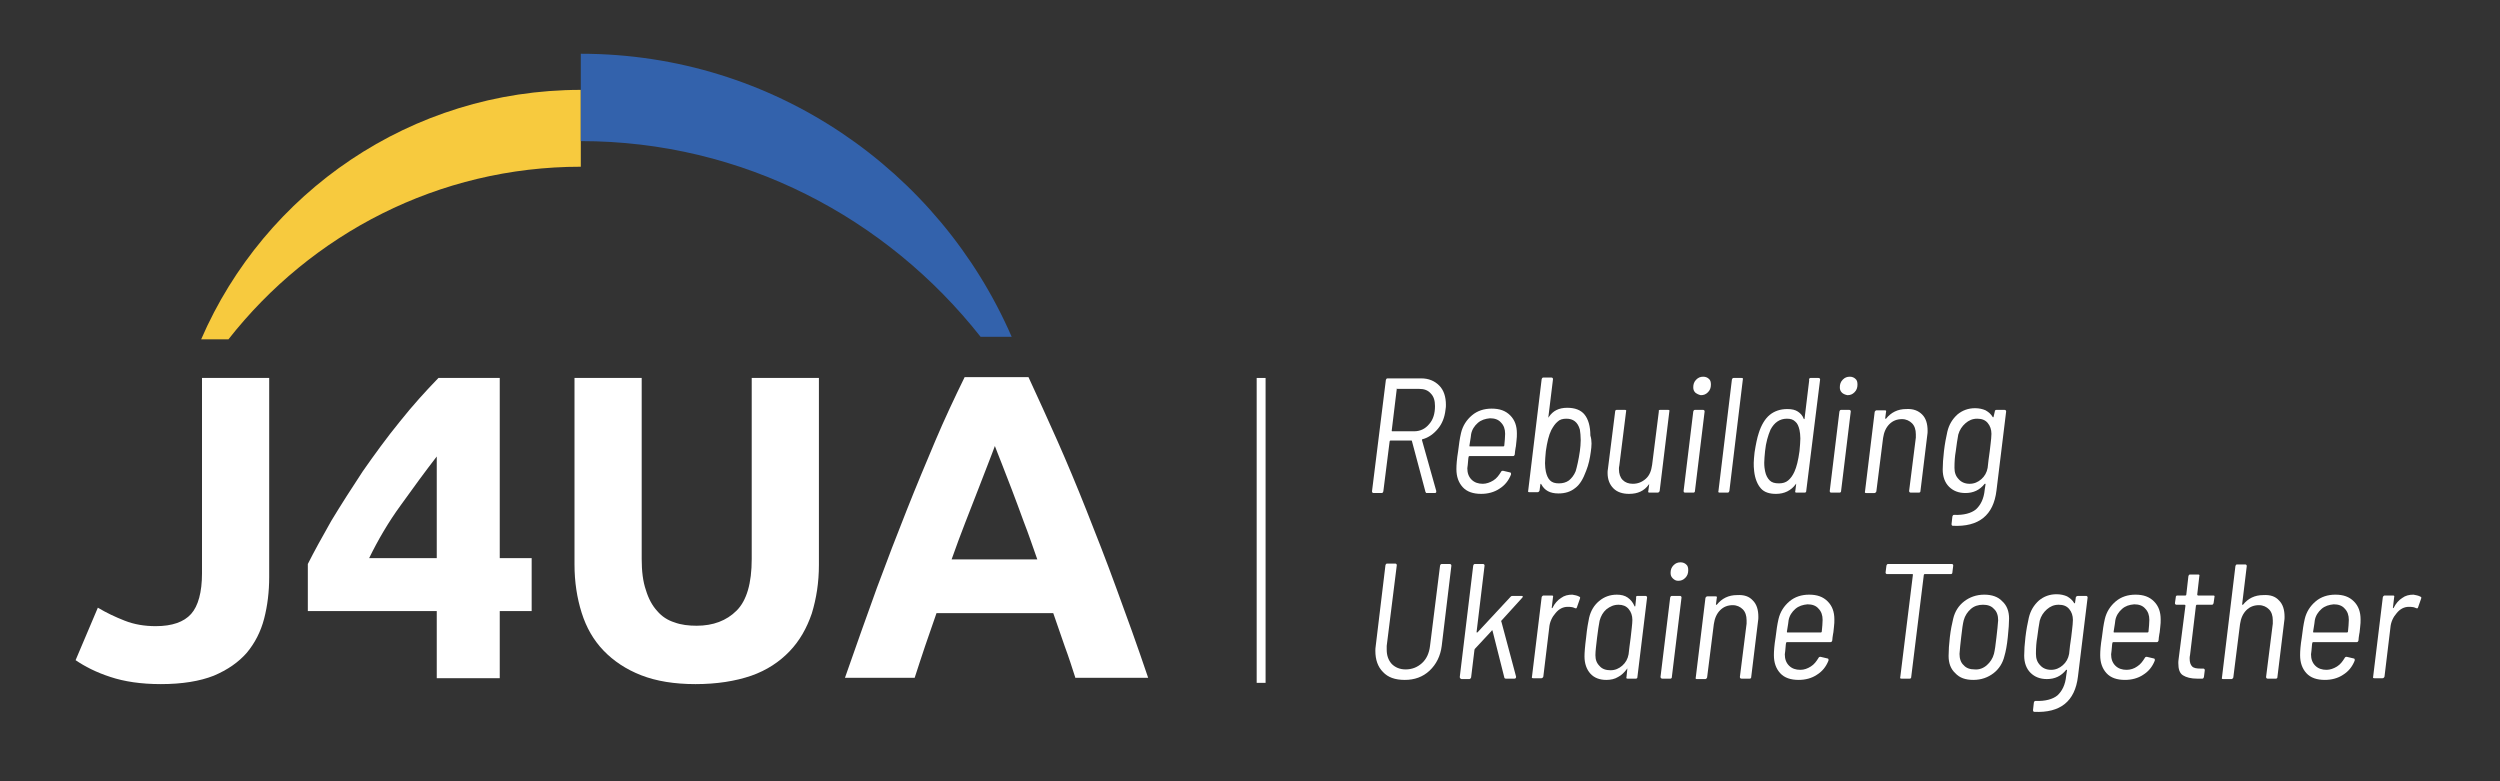
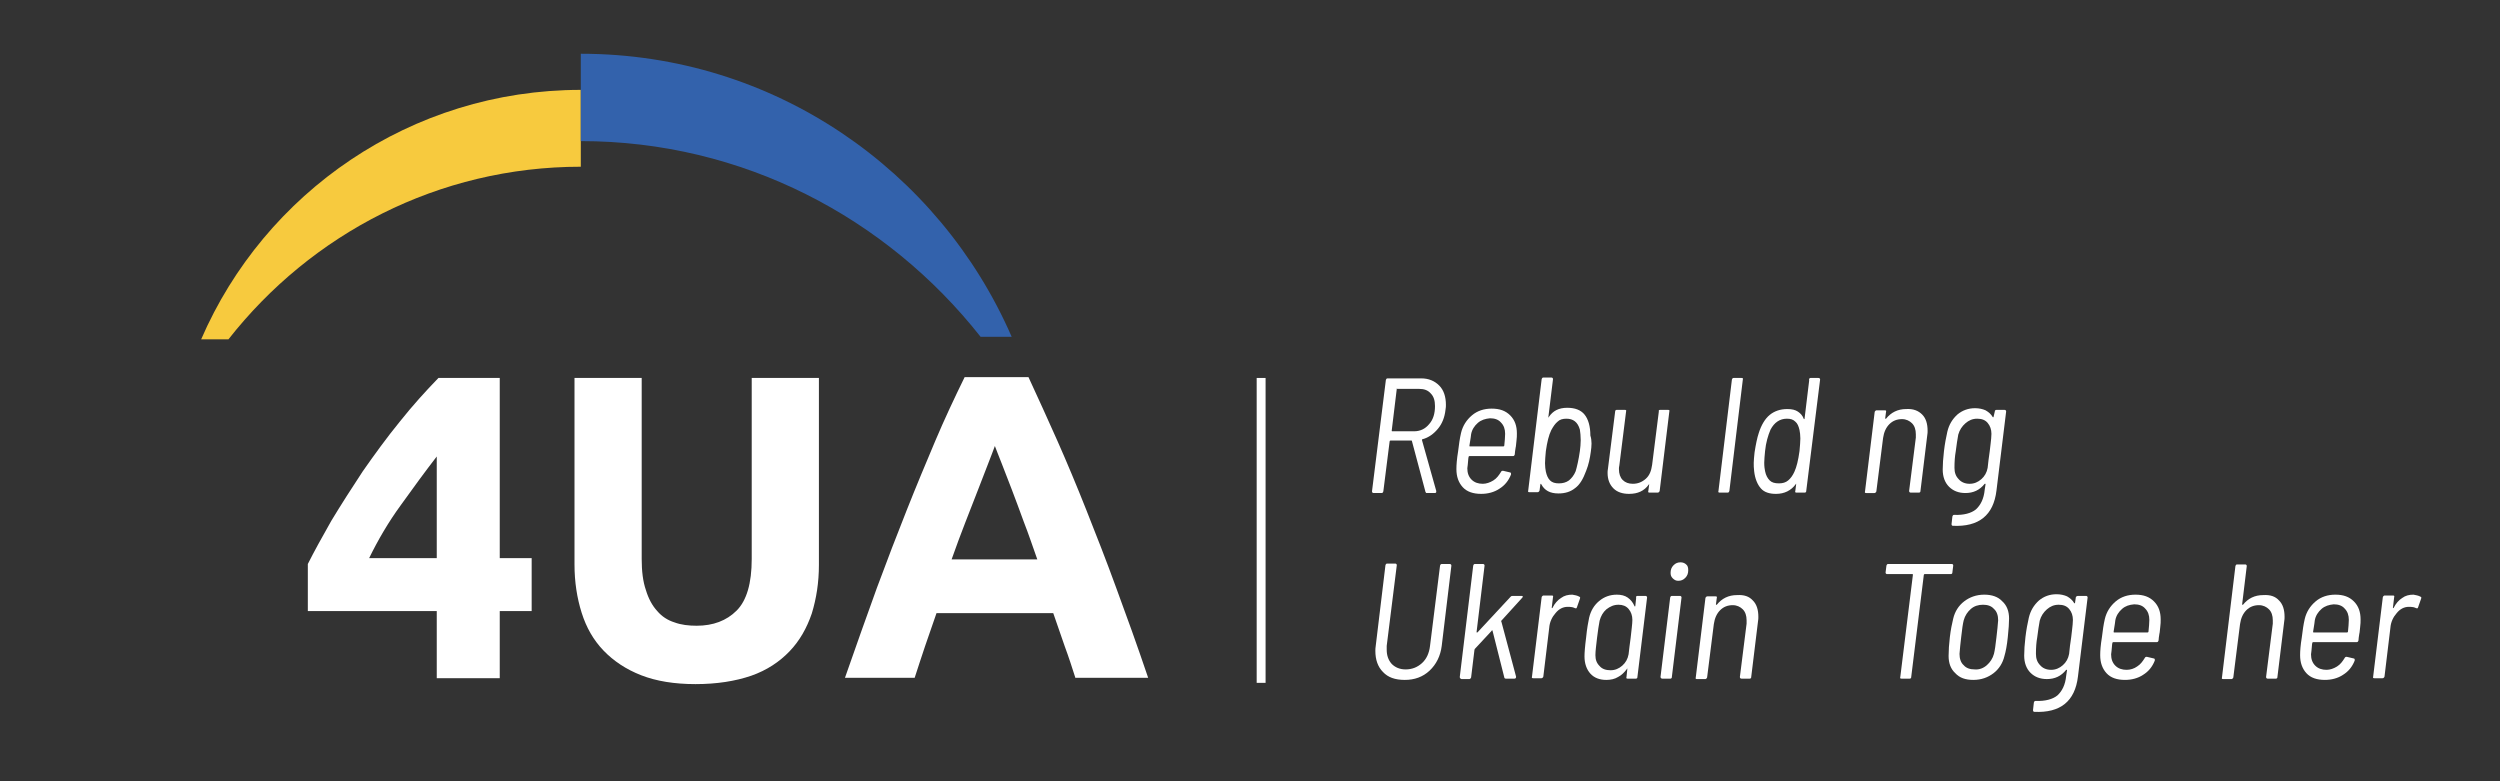
<svg xmlns="http://www.w3.org/2000/svg" version="1.1" id="Layer_1" x="0px" y="0px" viewBox="0 0 595.3 186" style="enable-background:new 0 0 595.3 186;" xml:space="preserve">
  <rect x="0" y="0" width="595.3" height="186" fill="#333333" stroke="none" />
  <style type="text/css">
	.st0{fill:#FFFFFF;}
	.st1{fill:#FFFFFF;stroke:#FFFFFF;stroke-width:2.12;stroke-miterlimit:10;}
	.st2{fill:#F7CA3E;}
	.st3{fill:#3362AC;}
</style>
  <g>
-     <path class="st0" d="M64.1,137.4c0,3.5-0.4,6.8-1.2,9.9c-0.8,3.1-2.2,5.8-4.1,8.1c-2,2.3-4.6,4.1-7.9,5.5c-3.3,1.3-7.5,2-12.6,2   c-4.7,0-8.7-0.6-12-1.7c-3.4-1.1-6.1-2.5-8.3-4l5.3-12.5c2,1.2,4.1,2.2,6.4,3.1c2.3,0.9,4.7,1.3,7.4,1.3c3.9,0,6.7-1,8.4-2.9   c1.7-1.9,2.6-5.2,2.6-9.7V90h16V137.4z" />
    <path class="st0" d="M119,90v42.9h7.6v12.6H119v16h-15v-16H73.3v-11.2c1.5-3,3.4-6.4,5.6-10.3c2.3-3.8,4.8-7.7,7.5-11.8   c2.8-4,5.7-8,8.8-11.8c3.1-3.9,6.2-7.3,9.2-10.4H119z M104,108.7c-2.7,3.5-5.5,7.3-8.5,11.5c-3,4.1-5.5,8.4-7.6,12.7H104V108.7z" />
    <path class="st0" d="M165.6,162.9c-5,0-9.3-0.7-12.9-2.1c-3.6-1.4-6.6-3.4-9-5.9c-2.4-2.5-4.1-5.5-5.2-9c-1.1-3.5-1.7-7.3-1.7-11.5   V90h16v43.1c0,2.9,0.3,5.4,1,7.4c0.6,2,1.5,3.7,2.7,5c1.1,1.3,2.5,2.2,4.1,2.7c1.6,0.6,3.4,0.8,5.3,0.8c3.9,0,7.1-1.2,9.5-3.6   c2.4-2.4,3.6-6.5,3.6-12.3V90h16v44.5c0,4.2-0.6,8-1.7,11.6c-1.2,3.5-2.9,6.5-5.3,9c-2.4,2.5-5.4,4.5-9.1,5.8   C175.1,162.2,170.7,162.9,165.6,162.9z" />
    <path class="st0" d="M256.1,161.5c-0.8-2.5-1.6-5-2.6-7.7c-0.9-2.6-1.8-5.2-2.7-7.8H223c-0.9,2.6-1.8,5.2-2.7,7.8   c-0.9,2.6-1.7,5.2-2.5,7.6h-16.6c2.7-7.7,5.2-14.8,7.6-21.4c2.4-6.5,4.8-12.7,7.1-18.5c2.3-5.8,4.6-11.3,6.8-16.5   c2.2-5.2,4.6-10.3,7-15.2h15.2c2.3,5,4.6,10,6.9,15.2c2.3,5.2,4.6,10.7,6.9,16.5c2.3,5.8,4.7,11.9,7.1,18.5   c2.4,6.5,5,13.7,7.6,21.4H256.1z M236.9,106.2c-0.4,1-0.9,2.5-1.6,4.2c-0.7,1.8-1.5,3.9-2.4,6.2c-0.9,2.3-1.9,4.9-3,7.7   c-1.1,2.8-2.2,5.8-3.3,8.9H247c-1.1-3.1-2.1-6.1-3.2-8.9c-1-2.8-2-5.4-2.9-7.8c-0.9-2.3-1.7-4.4-2.4-6.2   C237.8,108.6,237.3,107.2,236.9,106.2z" />
    <path class="st0" d="M339.4,117l-3.2-12c0-0.1-0.1-0.1-0.2-0.1h-4.9c-0.1,0-0.2,0.1-0.2,0.2l-1.5,11.9c-0.1,0.3-0.2,0.4-0.4,0.4   h-1.9c-0.2,0-0.4-0.1-0.4-0.4l3.3-26.5c0.1-0.3,0.2-0.4,0.4-0.4h8c1.8,0,3.2,0.6,4.3,1.7c1.1,1.1,1.6,2.7,1.6,4.6   c0,0.3,0,0.7-0.1,1.2c-0.2,1.8-0.8,3.3-1.8,4.5c-1,1.2-2.2,2.1-3.7,2.5c-0.1,0-0.1,0.1-0.1,0.2l3.4,12.1c0,0,0,0.1,0,0.2   c0,0.2-0.1,0.3-0.4,0.3h-2C339.6,117.3,339.4,117.2,339.4,117z M332.6,92.6l-1.2,9.9c0,0.1,0,0.2,0.1,0.2h5.2   c1.5,0,2.7-0.6,3.6-1.7c1-1.1,1.4-2.6,1.4-4.3c0-1.3-0.3-2.3-1-3c-0.7-0.8-1.6-1.1-2.8-1.1h-5.2C332.6,92.4,332.6,92.5,332.6,92.6z   " />
    <path class="st0" d="M355.6,114.4c0.8-0.5,1.3-1.2,1.8-2c0.1-0.2,0.2-0.3,0.5-0.3l1.7,0.4c0.1,0,0.2,0.1,0.2,0.2c0,0.1,0,0.2,0,0.3   c-0.6,1.5-1.5,2.6-2.8,3.4c-1.2,0.8-2.7,1.2-4.3,1.2c-1.9,0-3.4-0.5-4.4-1.6c-1-1.1-1.5-2.5-1.5-4.3c0-1,0.1-2.4,0.4-4.2   c0.2-1.7,0.4-3.1,0.7-4.4c0.4-1.7,1.3-3.1,2.6-4.2c1.3-1.1,2.9-1.6,4.7-1.6c1.9,0,3.3,0.5,4.4,1.6c1.1,1.1,1.6,2.5,1.6,4.3   c0,0.5,0,1.1-0.1,1.8c-0.1,0.7-0.1,1.3-0.2,1.6c-0.1,0.7-0.2,1.2-0.2,1.6c-0.1,0.3-0.2,0.4-0.4,0.4h-10.4c-0.1,0-0.2,0.1-0.2,0.2   c-0.1,0.4-0.1,1.1-0.2,1.9l-0.1,0.8c0,1.1,0.3,2,1,2.7c0.7,0.7,1.6,1,2.7,1C353.9,115.2,354.8,114.9,355.6,114.4z M351.9,100.7   c-0.8,0.7-1.4,1.6-1.6,2.7l-0.1,0.8l-0.3,1.9c0,0.1,0,0.2,0.1,0.2h8c0.1,0,0.2-0.1,0.2-0.2c0.1-1.1,0.2-2,0.2-2.8   c0-1.1-0.3-2-1-2.7c-0.6-0.7-1.5-1-2.6-1C353.7,99.7,352.7,100,351.9,100.7z" />
    <path class="st0" d="M378.8,107.6c-0.2,1.5-0.5,3-1.1,4.5c-0.7,1.9-1.5,3.3-2.6,4.1c-1.1,0.9-2.4,1.3-4,1.3c-2,0-3.3-0.7-4.1-2.2   c0-0.1-0.1-0.1-0.1-0.1c0,0-0.1,0.1-0.1,0.1l-0.2,1.5c0,0.1-0.1,0.2-0.2,0.3c-0.1,0.1-0.2,0.1-0.3,0.1h-1.9c-0.3,0-0.4-0.1-0.3-0.4   l3.2-26.5c0.1-0.3,0.2-0.4,0.4-0.4h1.9c0.1,0,0.2,0,0.3,0.1c0.1,0.1,0.1,0.2,0.1,0.3l-1.1,9c0,0.1,0,0.1,0,0.1c0.1,0,0.1,0,0.1-0.1   c1-1.5,2.4-2.2,4.4-2.2c1.8,0,3.2,0.5,4.1,1.6c0.9,1.1,1.4,2.8,1.4,5C379.1,105,379,106.2,378.8,107.6z M376.2,107.4   c0.1-0.8,0.2-1.7,0.2-2.6c0-1-0.1-1.8-0.2-2.5c-0.5-1.8-1.6-2.6-3.2-2.6c-0.9,0-1.6,0.2-2.1,0.7c-0.6,0.5-1,1.1-1.5,2   c-0.6,1.2-1,2.9-1.3,5c-0.1,1.2-0.2,2.1-0.2,2.9c0,0.8,0.1,1.5,0.2,2c0.2,0.9,0.5,1.6,1,2.1c0.5,0.5,1.2,0.7,2.1,0.7   c0.9,0,1.7-0.2,2.4-0.7c0.6-0.5,1.2-1.2,1.6-2.2C375.5,111.2,375.9,109.5,376.2,107.4z" />
    <path class="st0" d="M395.3,97.6h1.9c0.3,0,0.4,0.1,0.3,0.4l-2.3,18.9c0,0.1-0.1,0.2-0.2,0.3c-0.1,0.1-0.2,0.1-0.3,0.1h-1.9   c-0.3,0-0.4-0.1-0.3-0.4l0.2-1.5c0-0.1,0-0.1,0-0.1c0,0-0.1,0-0.1,0.1c-1.1,1.5-2.6,2.2-4.7,2.2c-1.5,0-2.8-0.4-3.7-1.3   c-0.9-0.9-1.4-2.1-1.4-3.7c0-0.2,0-0.6,0.1-1.1l1.7-13.5c0-0.1,0-0.2,0.1-0.3s0.2-0.1,0.3-0.1h1.9c0.3,0,0.4,0.1,0.3,0.4l-1.6,12.8   c-0.1,0.4-0.1,0.7-0.1,0.9c0,1.1,0.3,2,0.9,2.6c0.6,0.6,1.4,0.9,2.4,0.9c1.2,0,2.2-0.4,3.1-1.2s1.3-1.9,1.5-3.3l1.6-12.7   C394.9,97.7,395.1,97.6,395.3,97.6z" />
-     <path class="st0" d="M400.9,116.9l2.3-18.9c0.1-0.3,0.2-0.4,0.4-0.4h1.9c0.1,0,0.2,0,0.3,0.1c0.1,0.1,0.1,0.2,0.1,0.3l-2.3,18.9   c0,0.1,0,0.2-0.1,0.3s-0.2,0.1-0.3,0.1h-1.9C401,117.3,400.9,117.2,400.9,116.9z M403.7,93.5c-0.4-0.4-0.5-0.8-0.5-1.3   c0-0.7,0.2-1.3,0.7-1.8c0.5-0.5,1-0.7,1.7-0.7c0.5,0,1,0.2,1.3,0.5c0.4,0.3,0.5,0.8,0.5,1.4c0,0.7-0.2,1.3-0.7,1.8   c-0.5,0.5-1,0.7-1.7,0.7C404.5,94,404.1,93.8,403.7,93.5z" />
    <path class="st0" d="M409.2,116.9l3.2-26.5c0.1-0.3,0.2-0.4,0.4-0.4h1.9c0.3,0,0.4,0.1,0.3,0.4l-3.2,26.5c-0.1,0.3-0.2,0.4-0.4,0.4   h-1.9C409.2,117.3,409.1,117.2,409.2,116.9z" />
    <path class="st0" d="M431.1,90h1.9c0.1,0,0.2,0,0.3,0.1s0.1,0.2,0.1,0.3l-3.3,26.5c0,0.1,0,0.2-0.1,0.3c-0.1,0.1-0.2,0.1-0.3,0.1   h-1.9c-0.3,0-0.4-0.1-0.3-0.4l0.2-1.6c0-0.1,0-0.1,0-0.1c0,0-0.1,0-0.1,0.1c-1.1,1.5-2.7,2.3-4.7,2.3c-1.6,0-2.8-0.4-3.6-1.3   c-0.8-0.9-1.4-2.3-1.6-4.1c-0.1-0.7-0.1-1.4-0.1-2c0-0.6,0.1-1.5,0.2-2.5c0.3-1.9,0.6-3.4,1-4.6c0.6-1.9,1.5-3.4,2.6-4.3   c1.1-0.9,2.5-1.4,4.2-1.4c1.1,0,1.9,0.2,2.5,0.6c0.6,0.4,1.1,0.9,1.4,1.7c0,0.1,0.1,0.1,0.1,0.1c0.1,0,0.1-0.1,0.1-0.1l1.1-9.1   C430.7,90.2,430.9,90,431.1,90z M428.5,107.4c0.1-1.2,0.2-2.2,0.2-3c0-0.8-0.1-1.5-0.2-2c-0.2-0.9-0.5-1.6-1-2   c-0.5-0.5-1.1-0.7-2-0.7c-1.7,0-3,0.9-3.9,2.6c-0.6,1.4-1.1,3.1-1.3,5.1c-0.1,1.1-0.2,2.1-0.2,2.8c0,0.9,0.1,1.5,0.2,2   c0.2,1,0.6,1.7,1.1,2.2s1.2,0.7,2.2,0.7c0.9,0,1.6-0.2,2.2-0.7c0.6-0.5,1.1-1.2,1.5-2.1C427.8,111.2,428.2,109.6,428.5,107.4z" />
-     <path class="st0" d="M435.7,116.9l2.3-18.9c0.1-0.3,0.2-0.4,0.4-0.4h1.9c0.1,0,0.2,0,0.3,0.1c0.1,0.1,0.1,0.2,0.1,0.3l-2.3,18.9   c0,0.1,0,0.2-0.1,0.3c-0.1,0.1-0.2,0.1-0.3,0.1h-1.9C435.8,117.3,435.7,117.2,435.7,116.9z M438.6,93.5c-0.4-0.4-0.5-0.8-0.5-1.3   c0-0.7,0.2-1.3,0.7-1.8c0.5-0.5,1-0.7,1.7-0.7c0.5,0,1,0.2,1.3,0.5c0.4,0.3,0.5,0.8,0.5,1.4c0,0.7-0.2,1.3-0.7,1.8   c-0.5,0.5-1,0.7-1.7,0.7C439.4,94,438.9,93.8,438.6,93.5z" />
    <path class="st0" d="M457.7,98.7c0.9,0.9,1.3,2.2,1.3,3.9c0,0.3,0,0.6-0.1,1.2l-1.6,13.1c0,0.1,0,0.2-0.1,0.3   c-0.1,0.1-0.2,0.1-0.3,0.1h-1.9c-0.2,0-0.4-0.1-0.4-0.4l1.6-12.7c0-0.2,0-0.5,0-0.8c0-1.1-0.3-2-0.9-2.6c-0.6-0.6-1.4-1-2.4-1   c-1.2,0-2.2,0.4-3,1.2c-0.8,0.8-1.3,1.9-1.5,3.3l-1.6,12.7c0,0.1-0.1,0.2-0.2,0.3c-0.1,0.1-0.2,0.1-0.3,0.1h-1.9   c-0.3,0-0.4-0.1-0.3-0.4l2.3-18.9c0-0.1,0.1-0.2,0.2-0.3s0.2-0.1,0.3-0.1h1.9c0.3,0,0.4,0.1,0.3,0.4l-0.2,1.5c0,0.1,0,0.1,0.1,0.1   c0,0,0.1,0,0.1,0c1.2-1.5,2.8-2.3,4.8-2.3C455.6,97.3,456.8,97.8,457.7,98.7z" />
    <path class="st0" d="M475.4,97.6h1.9c0.1,0,0.2,0,0.3,0.1s0.1,0.2,0.1,0.3l-2.3,18.8c-0.7,5.9-4.2,8.7-10.4,8.4   c-0.2,0-0.3-0.2-0.3-0.4l0.2-1.8c0.1-0.3,0.2-0.4,0.4-0.4c2.3,0.1,4.1-0.4,5.2-1.3c1.1-1,1.9-2.5,2.1-4.7l0.2-1.3   c0-0.1,0-0.1-0.1-0.1c0,0-0.1,0-0.1,0c-1.2,1.5-2.7,2.2-4.6,2.2c-1.6,0-2.9-0.5-3.9-1.5c-1-1-1.5-2.4-1.5-4.1   c0-1.2,0.1-2.7,0.3-4.4c0.2-1.7,0.5-3.3,0.8-4.6c0.4-1.7,1.2-3,2.4-4.1c1.2-1,2.6-1.5,4.2-1.5c1,0,1.8,0.2,2.5,0.5   c0.7,0.4,1.3,0.9,1.7,1.6c0.1,0.1,0.1,0.1,0.2,0L475,98C475,97.7,475.2,97.6,475.4,97.6z M473.8,107.4c0-0.2,0.1-0.8,0.2-1.7   c0.1-0.9,0.2-1.7,0.2-2.4c0-1-0.3-1.9-0.9-2.6c-0.6-0.7-1.4-1-2.5-1c-1.1,0-2,0.4-2.8,1.1c-0.8,0.7-1.4,1.6-1.7,2.7   c-0.2,1.1-0.4,2.4-0.6,4c-0.2,1.1-0.3,2.4-0.3,3.9c0,1.1,0.3,2,1,2.7c0.6,0.7,1.5,1.1,2.6,1.1c1.1,0,2-0.4,2.8-1.1   c0.8-0.7,1.3-1.6,1.5-2.7C473.4,110.2,473.6,108.9,473.8,107.4z" />
    <path class="st0" d="M329.3,160c-1.2-1.2-1.8-2.9-1.8-5c0-0.3,0-0.7,0.1-1.3l2.3-19.1c0.1-0.3,0.2-0.4,0.4-0.4h1.9   c0.1,0,0.2,0,0.3,0.1c0.1,0.1,0.1,0.2,0.1,0.3l-2.4,19.2c0,0.2,0,0.5,0,0.9c0,1.4,0.4,2.5,1.2,3.4c0.8,0.8,1.9,1.3,3.3,1.3   c1.5,0,2.8-0.5,3.9-1.5c1.1-1,1.7-2.4,1.9-4l2.4-19.2c0.1-0.3,0.2-0.4,0.4-0.4h1.9c0.2,0,0.4,0.1,0.4,0.4l-2.3,19.1   c-0.3,2.4-1.3,4.4-2.9,5.9s-3.6,2.2-5.9,2.2C332.2,161.9,330.5,161.3,329.3,160z" />
    <path class="st0" d="M347.6,161.2l3.2-26.5c0.1-0.3,0.2-0.4,0.4-0.4h1.9c0.1,0,0.2,0,0.3,0.1c0.1,0.1,0.1,0.2,0.1,0.3l-1.9,15.8   c0,0.1,0,0.1,0.1,0.1s0.1,0,0.1,0l7.9-8.5c0.2-0.2,0.3-0.2,0.5-0.2h2.1c0.2,0,0.2,0,0.3,0.1c0,0.1,0,0.2-0.1,0.3l-5,5.5   c-0.1,0.1-0.1,0.1,0,0.2l3.5,13.1l0,0.1c0,0.2-0.1,0.4-0.4,0.4h-2c-0.2,0-0.4-0.1-0.4-0.3l-2.8-11.1c0-0.1,0-0.1-0.1-0.1   c-0.1,0-0.1,0-0.1,0.1l-4,4.3l-0.1,0.2l-0.8,6.6c0,0.1-0.1,0.2-0.2,0.3c-0.1,0.1-0.2,0.1-0.3,0.1H348   C347.7,161.6,347.6,161.4,347.6,161.2z" />
    <path class="st0" d="M376.1,142.1c0.2,0.1,0.2,0.2,0.1,0.5l-0.7,2c-0.1,0.3-0.2,0.3-0.5,0.2c-0.4-0.2-0.9-0.3-1.3-0.3l-0.4,0   c-1.1,0-2.1,0.5-2.9,1.5c-0.8,0.9-1.4,2.1-1.5,3.5l-1.4,11.6c0,0.1-0.1,0.2-0.2,0.3c-0.1,0.1-0.2,0.1-0.3,0.1h-1.9   c-0.3,0-0.4-0.1-0.3-0.4l2.3-18.9c0-0.1,0.1-0.2,0.2-0.3c0.1-0.1,0.2-0.1,0.3-0.1h1.9c0.3,0,0.4,0.1,0.3,0.4l-0.3,2.5   c0,0.1,0,0.1,0.1,0.1c0,0,0.1,0,0.1-0.1c0.5-1,1.2-1.8,2-2.3c0.8-0.6,1.7-0.8,2.7-0.8C375,141.7,375.6,141.8,376.1,142.1z" />
    <path class="st0" d="M389.9,141.9h1.9c0.1,0,0.2,0,0.3,0.1c0.1,0.1,0.1,0.2,0.1,0.3l-2.3,18.9c0,0.1,0,0.2-0.1,0.3   s-0.2,0.1-0.3,0.1h-1.9c-0.3,0-0.4-0.1-0.3-0.4l0.2-1.9c0-0.1,0-0.1,0-0.1c-0.1,0-0.1,0-0.1,0.1c-0.6,0.8-1.3,1.5-2.1,1.9   c-0.8,0.5-1.8,0.7-2.8,0.7c-1.6,0-2.9-0.5-3.8-1.5c-0.9-1-1.4-2.4-1.4-4.1c0-0.8,0.1-2.3,0.4-4.6c0.2-2.1,0.5-3.6,0.7-4.6   c0.4-1.7,1.2-3,2.4-4c1.2-1,2.6-1.5,4.2-1.5c1,0,1.9,0.2,2.6,0.7c0.7,0.5,1.2,1.1,1.6,2c0,0.1,0.1,0.1,0.1,0.1   c0.1,0,0.1-0.1,0.1-0.1l0.2-1.9C389.5,142,389.7,141.9,389.9,141.9z M388.3,151.8c0.2-1.9,0.4-3.3,0.4-4.2c0-1-0.3-1.9-0.9-2.6   c-0.6-0.7-1.4-1-2.4-1c-1.1,0-2,0.4-2.9,1.1c-0.8,0.7-1.3,1.6-1.6,2.7c-0.2,1-0.4,2.4-0.6,4c-0.2,1.8-0.4,3.2-0.4,4.2   c0,1.1,0.3,1.9,1,2.6c0.6,0.7,1.5,1,2.6,1c1.1,0,2-0.4,2.8-1.1c0.8-0.7,1.3-1.6,1.5-2.7C387.9,154.7,388.1,153.4,388.3,151.8z" />
    <path class="st0" d="M395.4,161.2l2.3-18.9c0.1-0.3,0.2-0.4,0.4-0.4h1.9c0.1,0,0.2,0,0.3,0.1c0.1,0.1,0.1,0.2,0.1,0.3l-2.3,18.9   c0,0.1,0,0.2-0.1,0.3s-0.2,0.1-0.3,0.1h-1.9C395.6,161.6,395.4,161.4,395.4,161.2z M398.3,137.7c-0.4-0.4-0.5-0.8-0.5-1.3   c0-0.7,0.2-1.3,0.7-1.8c0.5-0.5,1-0.7,1.7-0.7c0.5,0,1,0.2,1.3,0.5c0.4,0.3,0.5,0.8,0.5,1.4c0,0.7-0.2,1.3-0.7,1.8   c-0.5,0.5-1,0.7-1.7,0.7C399.1,138.3,398.7,138.1,398.3,137.7z" />
    <path class="st0" d="M417.4,143c0.9,0.9,1.3,2.2,1.3,3.9c0,0.3,0,0.6-0.1,1.2l-1.6,13.1c0,0.1,0,0.2-0.1,0.3   c-0.1,0.1-0.2,0.1-0.3,0.1h-1.9c-0.2,0-0.4-0.1-0.4-0.4l1.6-12.7c0-0.2,0-0.5,0-0.8c0-1.1-0.3-2-0.9-2.6c-0.6-0.6-1.4-1-2.4-1   c-1.2,0-2.2,0.4-3,1.2c-0.8,0.8-1.3,1.9-1.5,3.3l-1.6,12.7c0,0.1-0.1,0.2-0.2,0.3c-0.1,0.1-0.2,0.1-0.3,0.1h-1.9   c-0.3,0-0.4-0.1-0.3-0.4l2.3-18.9c0-0.1,0.1-0.2,0.2-0.3c0.1-0.1,0.2-0.1,0.3-0.1h1.9c0.3,0,0.4,0.1,0.3,0.4l-0.2,1.5   c0,0.1,0,0.1,0.1,0.1c0,0,0.1,0,0.1,0c1.2-1.5,2.8-2.3,4.8-2.3C415.3,141.6,416.5,142,417.4,143z" />
-     <path class="st0" d="M431.2,158.7c0.8-0.5,1.3-1.2,1.8-2c0.1-0.2,0.2-0.3,0.5-0.3l1.7,0.4c0.1,0,0.2,0.1,0.2,0.2c0,0.1,0,0.2,0,0.3   c-0.6,1.5-1.5,2.6-2.8,3.4c-1.2,0.8-2.7,1.2-4.3,1.2c-1.9,0-3.4-0.5-4.4-1.6c-1-1.1-1.5-2.5-1.5-4.3c0-1,0.1-2.4,0.4-4.2   c0.2-1.7,0.4-3.1,0.7-4.4c0.4-1.7,1.3-3.1,2.6-4.2c1.3-1.1,2.9-1.6,4.7-1.6c1.9,0,3.3,0.5,4.4,1.6c1.1,1.1,1.6,2.5,1.6,4.3   c0,0.5,0,1.1-0.1,1.8c-0.1,0.7-0.1,1.3-0.2,1.6c-0.1,0.7-0.2,1.2-0.2,1.6c-0.1,0.3-0.2,0.4-0.4,0.4h-10.4c-0.1,0-0.2,0.1-0.2,0.2   c-0.1,0.4-0.1,1.1-0.2,1.9l-0.1,0.8c0,1.1,0.3,2,1,2.7c0.7,0.7,1.6,1,2.7,1C429.6,159.5,430.4,159.2,431.2,158.7z M427.5,145   c-0.8,0.7-1.4,1.6-1.6,2.7l-0.1,0.8l-0.3,1.9c0,0.1,0,0.2,0.1,0.2h8c0.1,0,0.2-0.1,0.2-0.2c0.1-1.1,0.2-2,0.2-2.8   c0-1.1-0.3-2-1-2.7c-0.6-0.7-1.5-1-2.6-1C429.3,144,428.3,144.3,427.5,145z" />
    <path class="st0" d="M465.1,134.7l-0.2,1.6c0,0.1,0,0.2-0.1,0.3c-0.1,0.1-0.2,0.1-0.3,0.1h-6.2c-0.1,0-0.2,0.1-0.2,0.2l-3,24.3   c0,0.1,0,0.2-0.1,0.3s-0.2,0.1-0.3,0.1h-1.9c-0.3,0-0.4-0.1-0.3-0.4l3-24.3c0-0.1,0-0.2-0.1-0.2h-6c-0.1,0-0.2,0-0.3-0.1   c-0.1-0.1-0.1-0.2-0.1-0.3l0.2-1.6c0.1-0.3,0.2-0.4,0.4-0.4h15.1C465,134.3,465.1,134.4,465.1,134.7z" />
    <path class="st0" d="M465.6,160.3c-1.1-1-1.6-2.4-1.6-4.1c0-1.3,0.1-2.8,0.3-4.5s0.5-3.2,0.8-4.4c0.4-1.7,1.3-3.1,2.6-4.1   c1.3-1,2.9-1.6,4.8-1.6c1.8,0,3.3,0.5,4.3,1.6c1.1,1,1.6,2.4,1.6,4.1c0,1-0.1,2.5-0.3,4.4c-0.2,2-0.5,3.5-0.8,4.5   c-0.4,1.7-1.3,3.1-2.6,4.1c-1.3,1-2.9,1.6-4.8,1.6S466.6,161.4,465.6,160.3z M473.1,158.4c0.8-0.7,1.4-1.6,1.7-2.7   c0.2-0.8,0.4-2.1,0.6-4c0.2-1.5,0.3-2.9,0.4-4c0-1.1-0.3-2.1-1-2.7c-0.6-0.7-1.5-1-2.6-1c-1.1,0-2.1,0.3-2.9,1   c-0.8,0.7-1.4,1.6-1.7,2.7c-0.2,0.8-0.4,2.1-0.6,4c-0.2,1.5-0.3,2.9-0.4,4c0,1.1,0.3,2.1,1,2.7c0.6,0.7,1.5,1,2.6,1   C471.3,159.5,472.3,159.1,473.1,158.4z" />
    <path class="st0" d="M494.8,141.9h1.9c0.1,0,0.2,0,0.3,0.1c0.1,0.1,0.1,0.2,0.1,0.3l-2.3,18.8c-0.7,5.9-4.2,8.7-10.4,8.4   c-0.2,0-0.3-0.2-0.3-0.4l0.2-1.8c0.1-0.3,0.2-0.4,0.4-0.4c2.3,0.1,4.1-0.4,5.2-1.3c1.1-1,1.9-2.5,2.1-4.7l0.2-1.3   c0-0.1,0-0.1-0.1-0.1c0,0-0.1,0-0.1,0c-1.2,1.5-2.7,2.2-4.6,2.2c-1.6,0-2.9-0.5-3.9-1.5c-1-1-1.5-2.4-1.5-4.1   c0-1.2,0.1-2.7,0.3-4.4c0.2-1.7,0.5-3.3,0.8-4.6c0.4-1.7,1.2-3,2.4-4.1c1.2-1,2.6-1.5,4.2-1.5c1,0,1.8,0.2,2.5,0.5   c0.7,0.4,1.3,0.9,1.7,1.6c0.1,0.1,0.1,0.1,0.2,0l0.2-1.4C494.4,142,494.6,141.9,494.8,141.9z M493.2,151.7c0-0.2,0.1-0.8,0.2-1.7   c0.1-0.9,0.2-1.7,0.2-2.4c0-1-0.3-1.9-0.9-2.6c-0.6-0.7-1.4-1-2.5-1c-1.1,0-2,0.4-2.8,1.1c-0.8,0.7-1.4,1.6-1.7,2.7   c-0.2,1.1-0.4,2.4-0.6,4c-0.2,1.1-0.3,2.4-0.3,3.9c0,1.1,0.3,2,1,2.7c0.6,0.7,1.5,1.1,2.6,1.1s2-0.4,2.8-1.1   c0.8-0.7,1.3-1.6,1.5-2.7C492.8,154.4,493,153.1,493.2,151.7z" />
    <path class="st0" d="M508.9,158.7c0.8-0.5,1.3-1.2,1.8-2c0.1-0.2,0.2-0.3,0.5-0.3l1.7,0.4c0.1,0,0.2,0.1,0.2,0.2c0,0.1,0,0.2,0,0.3   c-0.6,1.5-1.5,2.6-2.8,3.4c-1.2,0.8-2.7,1.2-4.3,1.2c-1.9,0-3.4-0.5-4.4-1.6c-1-1.1-1.5-2.5-1.5-4.3c0-1,0.1-2.4,0.4-4.2   c0.2-1.7,0.4-3.1,0.7-4.4c0.4-1.7,1.3-3.1,2.6-4.2c1.3-1.1,2.9-1.6,4.7-1.6c1.9,0,3.3,0.5,4.4,1.6c1.1,1.1,1.6,2.5,1.6,4.3   c0,0.5,0,1.1-0.1,1.8c-0.1,0.7-0.1,1.3-0.2,1.6c-0.1,0.7-0.2,1.2-0.2,1.6c-0.1,0.3-0.2,0.4-0.4,0.4h-10.4c-0.1,0-0.2,0.1-0.2,0.2   c-0.1,0.4-0.1,1.1-0.2,1.9l-0.1,0.8c0,1.1,0.3,2,1,2.7c0.7,0.7,1.6,1,2.7,1C507.3,159.5,508.2,159.2,508.9,158.7z M505.3,145   c-0.8,0.7-1.4,1.6-1.6,2.7l-0.1,0.8l-0.3,1.9c0,0.1,0,0.2,0.1,0.2h8c0.1,0,0.2-0.1,0.2-0.2c0.1-1.1,0.2-2,0.2-2.8   c0-1.1-0.3-2-1-2.7c-0.6-0.7-1.5-1-2.6-1C507,144,506.1,144.3,505.3,145z" />
-     <path class="st0" d="M526.7,144h-3.6c-0.1,0-0.1,0.1-0.2,0.2l-1.4,11.7c-0.1,0.4-0.1,0.7-0.1,0.9c0,0.9,0.2,1.5,0.6,1.9   c0.4,0.4,1.1,0.5,2,0.5h0.6c0.1,0,0.2,0,0.3,0.1c0.1,0.1,0.1,0.2,0.1,0.3l-0.2,1.6c-0.1,0.3-0.2,0.4-0.4,0.4l-1.2,0   c-1.5,0-2.6-0.3-3.4-0.8c-0.8-0.5-1.1-1.5-1.1-2.9c0-0.2,0-0.6,0.1-1.2l1.6-12.5c0-0.1-0.1-0.2-0.2-0.2h-1.9c-0.1,0-0.2,0-0.3-0.1   c-0.1-0.1-0.1-0.2-0.1-0.3l0.2-1.4c0-0.1,0-0.2,0.1-0.3c0.1-0.1,0.2-0.1,0.3-0.1h1.9c0.1,0,0.2-0.1,0.2-0.2l0.5-4.4   c0.1-0.3,0.2-0.4,0.4-0.4h1.9c0.3,0,0.4,0.1,0.3,0.4l-0.5,4.4c0,0.1,0.1,0.2,0.2,0.2h3.6c0.3,0,0.4,0.1,0.3,0.4l-0.2,1.4   C527,143.9,526.9,144,526.7,144z" />
    <path class="st0" d="M542.7,143c0.9,0.9,1.3,2.2,1.3,3.9c0,0.3,0,0.6-0.1,1.2l-1.6,13.1c0,0.1,0,0.2-0.1,0.3   c-0.1,0.1-0.2,0.1-0.3,0.1h-1.9c-0.2,0-0.4-0.1-0.4-0.4l1.6-12.7c0-0.2,0-0.5,0-0.8c0-1.1-0.3-2-0.9-2.6c-0.6-0.6-1.4-1-2.4-1   c-1.2,0-2.2,0.4-3,1.2c-0.8,0.8-1.3,1.9-1.5,3.3l-1.6,12.7c0,0.1-0.1,0.2-0.2,0.3s-0.2,0.1-0.3,0.1h-1.9c-0.3,0-0.4-0.1-0.3-0.4   l3.2-26.5c0.1-0.3,0.2-0.4,0.4-0.4h1.9c0.1,0,0.2,0,0.3,0.1c0.1,0.1,0.1,0.2,0.1,0.3l-1.1,9.1c0,0.1,0,0.1,0.1,0.1c0,0,0.1,0,0.1,0   c1.2-1.5,2.8-2.3,4.8-2.3C540.6,141.6,541.8,142,542.7,143z" />
    <path class="st0" d="M556.5,158.7c0.8-0.5,1.3-1.2,1.8-2c0.1-0.2,0.2-0.3,0.5-0.3l1.7,0.4c0.1,0,0.2,0.1,0.2,0.2c0,0.1,0,0.2,0,0.3   c-0.6,1.5-1.5,2.6-2.8,3.4c-1.2,0.8-2.7,1.2-4.3,1.2c-1.9,0-3.4-0.5-4.4-1.6c-1-1.1-1.5-2.5-1.5-4.3c0-1,0.1-2.4,0.4-4.2   c0.2-1.7,0.4-3.1,0.7-4.4c0.4-1.7,1.3-3.1,2.6-4.2c1.3-1.1,2.9-1.6,4.7-1.6c1.9,0,3.3,0.5,4.4,1.6c1.1,1.1,1.6,2.5,1.6,4.3   c0,0.5,0,1.1-0.1,1.8c-0.1,0.7-0.1,1.3-0.2,1.6c-0.1,0.7-0.2,1.2-0.2,1.6c-0.1,0.3-0.2,0.4-0.4,0.4h-10.4c-0.1,0-0.2,0.1-0.2,0.2   c-0.1,0.4-0.1,1.1-0.2,1.9l-0.1,0.8c0,1.1,0.3,2,1,2.7s1.6,1,2.7,1C554.8,159.5,555.7,159.2,556.5,158.7z M552.8,145   c-0.8,0.7-1.4,1.6-1.6,2.7l-0.1,0.8l-0.3,1.9c0,0.1,0,0.2,0.1,0.2h8c0.1,0,0.2-0.1,0.2-0.2c0.1-1.1,0.2-2,0.2-2.8   c0-1.1-0.3-2-1-2.7c-0.6-0.7-1.5-1-2.6-1C554.6,144,553.6,144.3,552.8,145z" />
    <path class="st0" d="M576.4,142.1c0.2,0.1,0.2,0.2,0.1,0.5l-0.7,2c-0.1,0.3-0.2,0.3-0.5,0.2c-0.4-0.2-0.9-0.3-1.3-0.3l-0.4,0   c-1.1,0-2.1,0.5-2.9,1.5c-0.8,0.9-1.4,2.1-1.5,3.5l-1.4,11.6c0,0.1-0.1,0.2-0.2,0.3c-0.1,0.1-0.2,0.1-0.3,0.1h-1.9   c-0.3,0-0.4-0.1-0.3-0.4l2.3-18.9c0-0.1,0.1-0.2,0.2-0.3c0.1-0.1,0.2-0.1,0.3-0.1h1.9c0.3,0,0.4,0.1,0.3,0.4l-0.3,2.5   c0,0.1,0,0.1,0.1,0.1c0,0,0.1,0,0.1-0.1c0.5-1,1.2-1.8,2-2.3c0.8-0.6,1.7-0.8,2.7-0.8C575.2,141.7,575.9,141.8,576.4,142.1z" />
    <line class="st1" x1="300.3" y1="90" x2="300.3" y2="162.6" />
    <g>
      <path class="st2" d="M138.3,21.4c-40.5,0-75.3,24.5-90.4,59.4h6.5c19.7-25.1,50-41.1,83.9-41.1V21.4z" />
      <path class="st3" d="M138.3,12.8c46,0,85.4,27.8,102.6,67.4h-7.4c-22.4-28.4-56.7-46.6-95.2-46.6V12.8z" />
    </g>
  </g>
</svg>